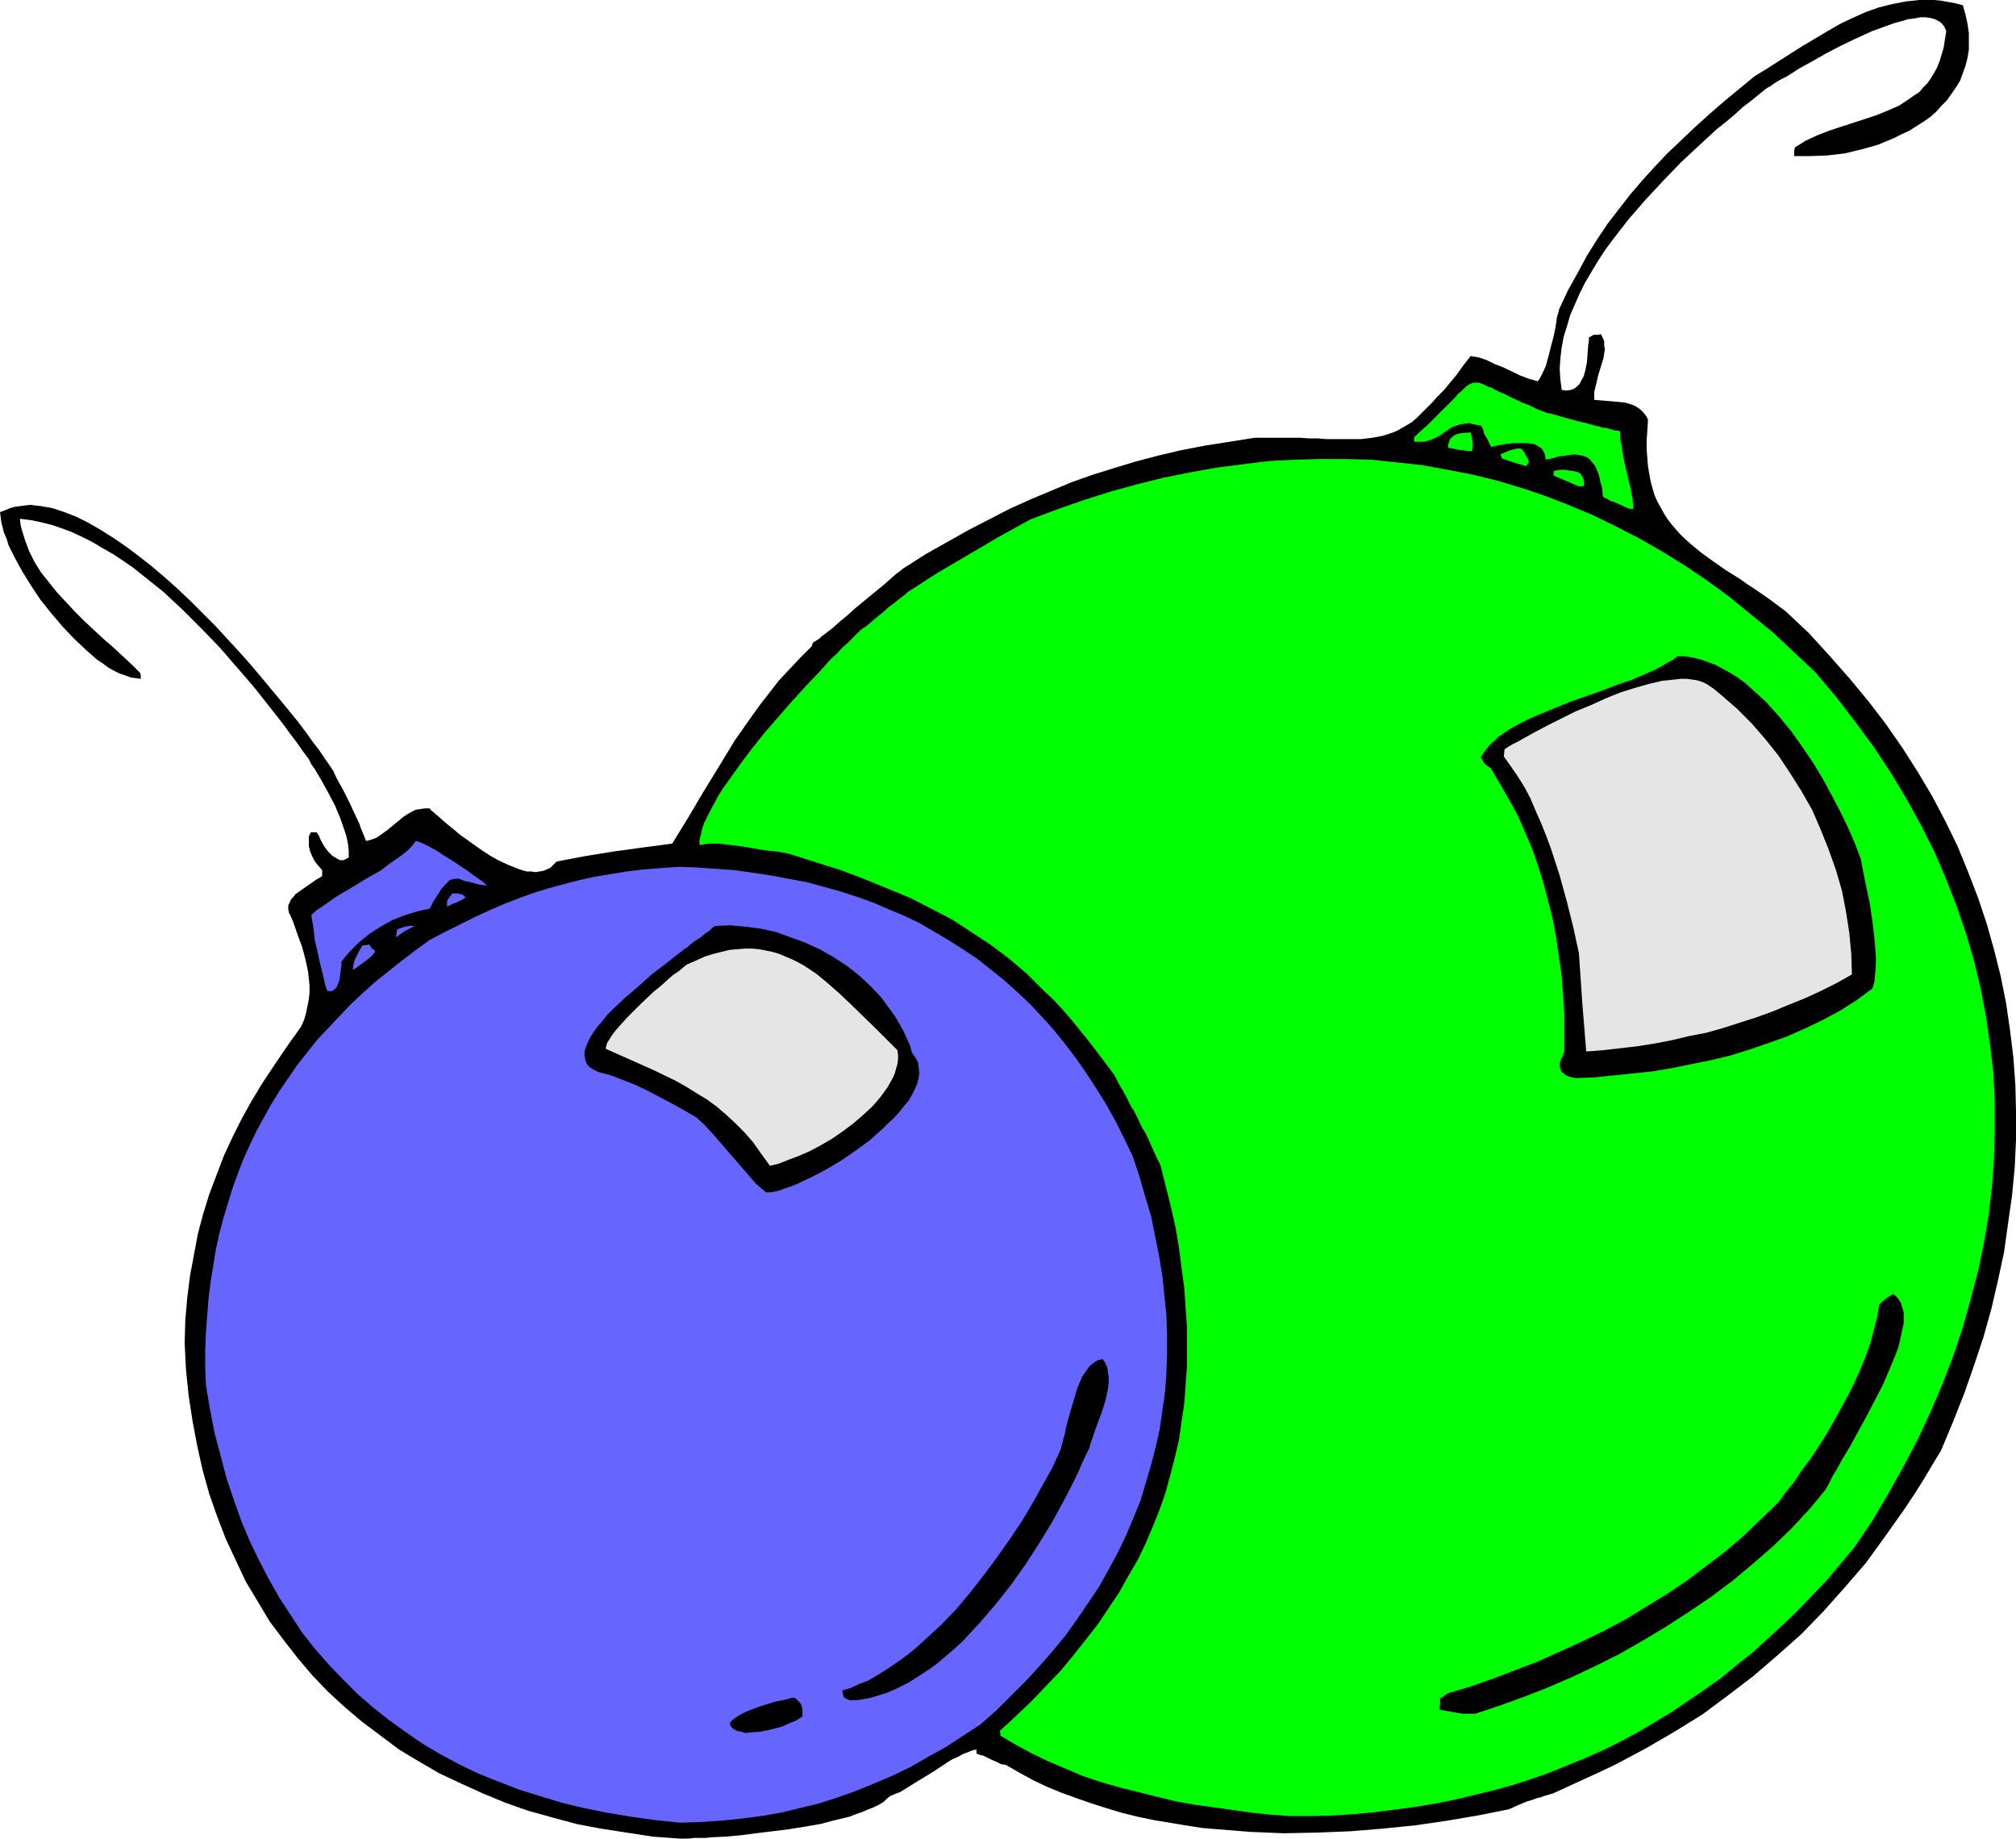
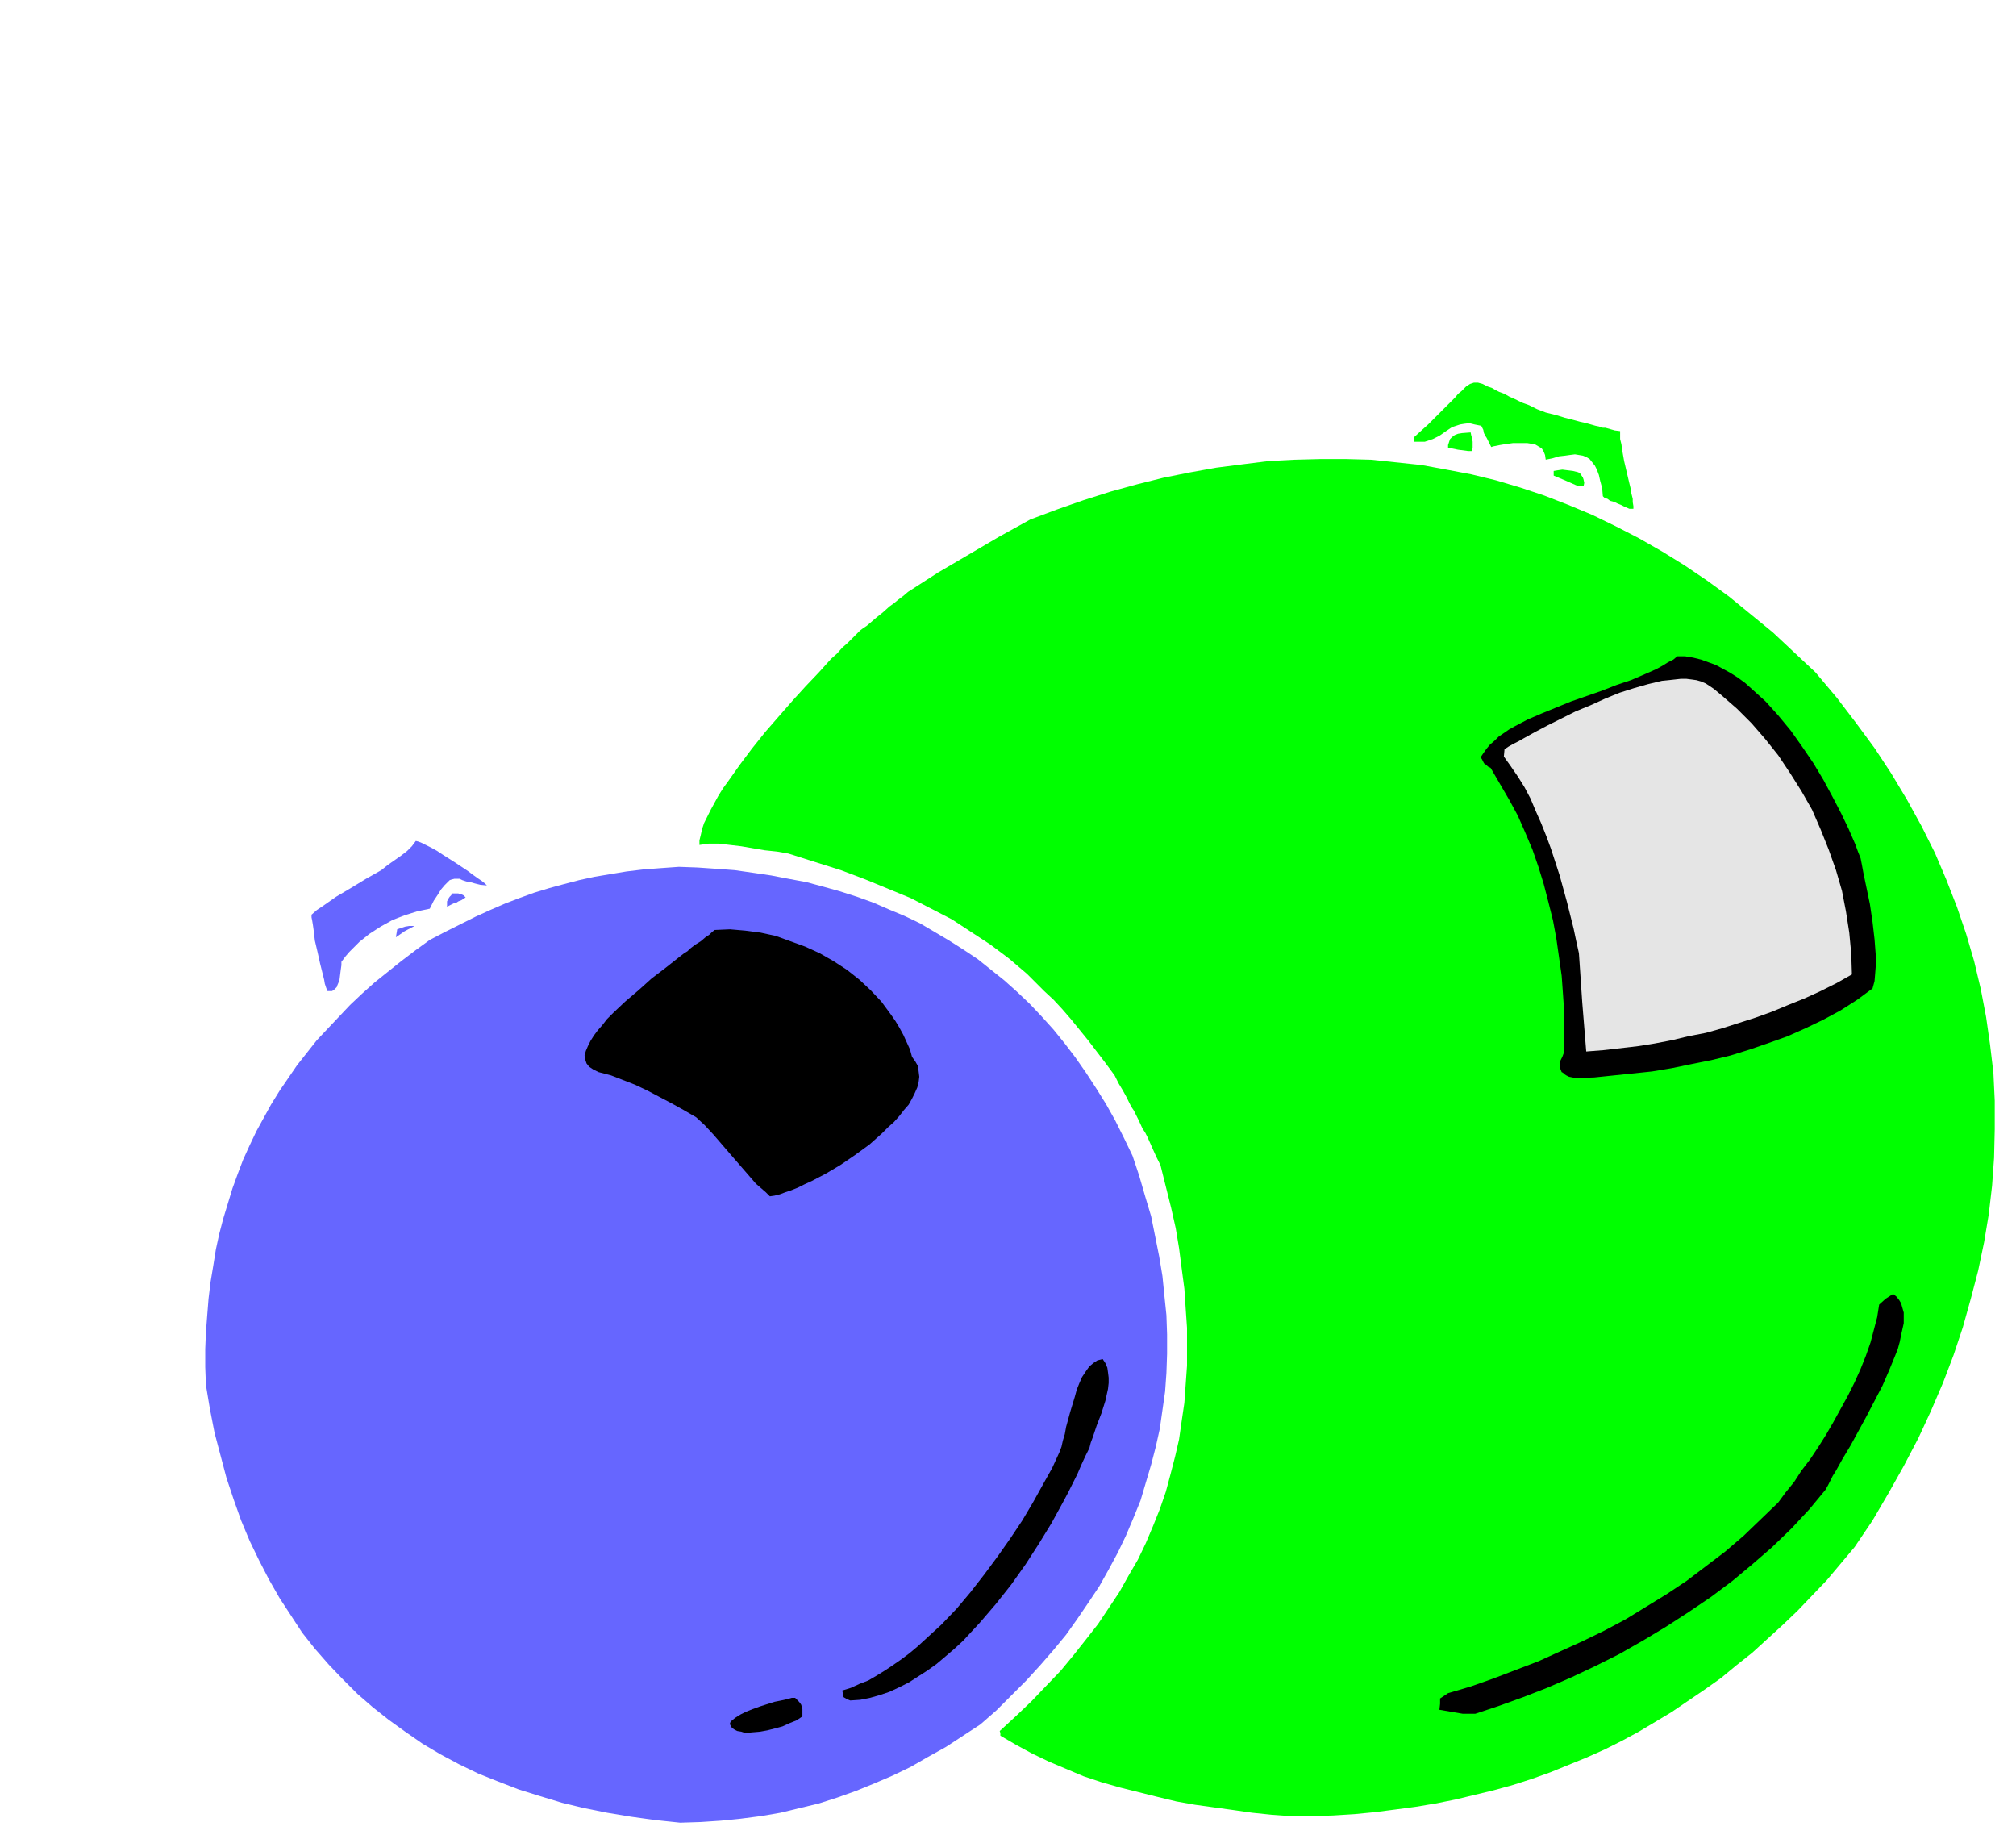
<svg xmlns="http://www.w3.org/2000/svg" xmlns:ns1="http://sodipodi.sourceforge.net/DTD/sodipodi-0.dtd" xmlns:ns2="http://www.inkscape.org/namespaces/inkscape" version="1.0" width="129.766mm" height="118.323mm" id="svg18" ns1:docname="Ornaments 17.wmf">
  <ns1:namedview id="namedview18" pagecolor="#ffffff" bordercolor="#000000" borderopacity="0.25" ns2:showpageshadow="2" ns2:pageopacity="0.0" ns2:pagecheckerboard="0" ns2:deskcolor="#d1d1d1" ns2:document-units="mm" />
  <defs id="defs1">
    <pattern id="WMFhbasepattern" patternUnits="userSpaceOnUse" width="6" height="6" x="0" y="0" />
  </defs>
-   <path style="fill:#000000;fill-opacity:1;fill-rule:evenodd;stroke:none" d="m 165.478,447.205 -6.626,-0.485 -6.302,-0.969 -6.302,-0.969 -5.979,-1.131 -5.979,-1.616 -5.818,-1.616 -5.494,-1.939 -5.494,-2.262 -5.333,-2.423 -5.171,-2.423 -5.01,-2.908 -4.848,-2.908 -4.525,-3.393 -4.525,-3.393 -4.202,-3.554 -4.04,-3.716 -3.878,-4.039 -3.555,-4.201 -3.394,-4.362 -3.394,-4.524 -2.909,-4.847 -2.909,-4.847 -2.424,-5.17 -2.424,-5.17 -2.101,-5.493 -1.939,-5.493 -1.616,-5.816 -1.293,-5.816 -1.131,-5.978 -0.97,-6.301 -0.646,-6.301 -0.323,-6.463 0.162,-5.655 0.485,-5.493 0.646,-5.17 0.97,-5.17 0.97,-5.17 1.293,-4.847 1.454,-4.685 1.778,-4.685 1.778,-4.685 2.101,-4.524 2.262,-4.524 2.424,-4.362 2.747,-4.524 2.909,-4.362 3.07,-4.524 3.232,-4.524 0.808,-1.777 0.485,-1.777 0.323,-1.616 0.323,-1.616 0.162,-1.616 v -1.616 l -0.162,-1.616 -0.162,-1.616 -0.646,-3.07 -0.808,-3.07 -1.131,-3.07 -1.131,-3.231 -0.485,-1.131 -0.485,-0.969 -0.162,-0.808 v -0.969 l 0.323,-0.646 0.323,-0.808 0.646,-0.646 0.485,-0.646 1.616,-1.131 1.616,-1.131 1.616,-1.131 1.616,-0.969 v -1.454 l -0.97,-1.131 -0.808,-0.969 -0.646,-1.292 -0.485,-1.131 -0.323,-1.292 v -1.131 -1.292 l 0.485,-0.969 h 1.454 l 0.162,0.323 0.323,0.485 0.485,1.131 0.808,1.454 0.97,1.292 1.131,1.131 0.646,0.323 0.485,0.323 0.646,0.323 h 0.808 l 0.646,-0.323 0.646,-0.323 v -1.616 l -0.162,-1.616 -0.323,-1.616 -0.485,-1.616 -1.131,-3.231 -1.293,-3.07 -1.616,-3.07 -1.616,-2.908 -1.616,-2.747 -0.808,-1.131 -0.646,-1.292 -1.454,-1.939 -1.454,-2.1 -1.616,-2.1 -1.616,-2.262 -3.555,-4.524 -3.717,-4.685 -4.04,-4.685 -4.202,-4.847 -4.525,-4.685 -4.525,-4.524 -4.686,-4.362 -4.848,-3.877 -2.424,-1.939 -2.586,-1.777 -2.424,-1.616 -2.586,-1.454 -2.424,-1.454 -2.586,-1.292 -2.424,-1.131 -2.586,-0.969 -2.424,-0.808 -2.586,-0.646 -2.424,-0.485 -2.586,-0.323 0.162,1.454 0.323,1.292 0.808,2.585 0.97,2.585 1.293,2.585 1.616,2.585 1.939,2.423 1.939,2.423 2.101,2.262 2.262,2.423 2.262,2.262 4.686,4.362 2.424,2.1 2.262,2.1 2.262,2.1 0.97,0.969 0.97,0.969 0.162,0.646 v 0.808 l -1.131,-0.162 -1.293,-0.162 -1.293,-0.485 -1.454,-0.485 -1.293,-0.646 -1.454,-0.808 -1.293,-0.969 -1.454,-0.969 -2.747,-2.423 -2.909,-2.747 -2.747,-2.908 -2.747,-3.231 -2.586,-3.231 -2.262,-3.393 -2.101,-3.393 -1.778,-3.231 -1.616,-3.231 -0.485,-1.616 -0.646,-1.454 -0.323,-1.292 -0.323,-1.292 -0.162,-1.292 L 0,124.565 l 1.293,-0.485 1.131,-0.485 1.131,-0.323 1.293,-0.162 1.293,-0.162 1.293,-0.162 1.131,0.162 1.454,0.162 2.747,0.485 2.909,0.969 2.909,1.131 2.909,1.454 3.07,1.777 3.07,1.939 3.07,2.1 3.232,2.423 3.07,2.423 3.232,2.747 3.07,2.747 3.07,2.908 5.979,5.978 5.656,6.139 2.747,3.07 2.586,3.07 2.424,2.908 2.424,2.908 2.262,2.747 2.101,2.585 1.939,2.585 1.616,2.262 1.616,2.1 1.293,1.939 1.131,1.616 0.97,1.454 0.808,1.777 0.808,1.454 0.808,1.454 0.646,1.292 0.485,0.969 0.485,0.969 0.808,1.777 1.454,3.07 0.323,0.969 0.323,0.808 0.485,1.131 0.485,1.292 0.808,-0.162 0.97,-0.323 0.808,-0.323 0.97,-0.646 1.778,-1.292 1.939,-1.616 1.778,-1.454 0.97,-0.646 1.131,-0.646 0.97,-0.485 1.131,-0.162 0.97,-0.162 h 1.293 l 0.323,0.485 0.646,0.485 0.485,0.485 0.646,0.485 1.616,1.454 1.778,1.454 1.939,1.616 2.262,1.616 2.262,1.616 2.424,1.616 2.262,1.292 2.424,1.131 2.424,0.969 0.97,0.323 1.131,0.323 h 1.131 l 0.97,0.162 0.97,-0.162 0.97,-0.162 0.808,-0.323 0.97,-0.485 0.646,-0.646 0.808,-0.808 6.787,-1.292 6.949,-1.131 7.11,-0.969 7.272,-0.969 3.878,-6.301 3.717,-6.301 3.878,-6.301 3.717,-6.139 4.202,-5.978 2.101,-2.908 4.525,-5.816 2.586,-2.747 2.586,-2.747 2.747,-2.747 0.162,-0.485 0.162,-0.485 h 0.162 l 0.162,-0.162 0.323,-0.162 0.485,-0.323 0.485,-0.323 0.485,-0.485 1.293,-0.969 1.454,-1.131 1.616,-1.454 1.778,-1.454 1.778,-1.616 3.717,-3.07 1.778,-1.454 1.778,-1.454 1.454,-1.292 1.454,-1.292 1.131,-0.808 0.323,-0.323 0.485,-0.323 5.333,-3.393 5.171,-2.908 5.171,-2.908 5.01,-2.585 5.01,-2.585 5.01,-2.262 5.01,-2.1 5.01,-2.1 5.01,-1.777 5.171,-1.616 5.333,-1.616 5.494,-1.454 5.494,-1.292 5.818,-1.131 6.141,-0.969 6.141,-0.969 h 5.818 2.747 2.424 l 2.262,0.162 h 2.101 l 2.101,0.162 h 1.939 1.778 3.232 1.454 l 2.747,-0.323 2.586,-0.485 2.424,-0.808 1.131,-0.485 1.131,-0.646 1.131,-0.646 1.293,-0.808 1.131,-0.969 1.131,-1.131 1.293,-1.293 1.293,-1.292 1.293,-1.454 1.616,-1.616 1.454,-1.777 1.616,-1.939 1.616,-2.262 1.778,-2.262 1.939,0.323 1.939,0.646 1.939,0.969 2.101,0.808 4.04,1.939 2.101,0.808 2.262,0.646 0.485,-0.646 0.485,-0.969 0.485,-0.969 0.485,-1.131 0.646,-2.262 0.646,-2.585 0.646,-2.423 0.485,-2.423 0.323,-2.262 0.323,-0.969 0.162,-0.808 2.101,-4.524 2.424,-4.362 2.262,-4.201 2.424,-3.877 2.586,-3.877 2.747,-3.554 2.747,-3.554 2.909,-3.393 3.07,-3.393 3.07,-3.231 3.232,-3.07 3.394,-3.231 3.394,-3.07 3.717,-3.231 3.717,-3.07 3.717,-3.07 2.909,-1.777 5.818,-3.716 3.07,-1.939 5.979,-3.554 3.07,-1.777 3.07,-1.454 3.232,-1.454 3.232,-1.131 3.232,-0.808 3.394,-0.646 L 467.023,0 h 1.778 1.778 l 1.616,0.162 1.778,0.323 1.778,0.323 1.778,0.485 0.646,2.262 0.485,2.262 0.323,2.262 v 1.939 2.1 l -0.323,1.939 -0.485,1.939 -0.646,1.777 -0.646,1.777 -0.97,1.616 -1.131,1.616 -1.131,1.616 -1.293,1.292 -1.293,1.454 -1.454,1.292 -1.616,1.131 -1.778,1.131 -1.778,1.131 -1.778,0.808 -1.939,0.969 -1.939,0.808 -1.939,0.808 -4.04,1.131 -4.04,0.969 -4.202,0.485 -4.202,0.162 h -1.939 -1.939 v -1.131 l 0.162,-0.969 2.586,-1.616 2.747,-1.292 2.909,-1.131 2.909,-0.969 5.979,-1.939 2.909,-0.969 2.747,-1.131 2.586,-1.131 2.424,-1.616 1.131,-0.808 1.293,-0.808 0.97,-1.131 0.97,-0.969 0.808,-1.131 0.808,-1.292 0.808,-1.454 0.646,-1.616 0.485,-1.616 0.485,-1.616 0.323,-2.1 0.323,-1.939 -0.485,-1.131 -0.646,-0.808 -0.646,-0.485 -0.97,-0.485 -1.131,-0.323 -1.131,-0.162 h -1.293 l -1.616,0.323 -1.454,0.162 -1.616,0.485 -1.778,0.485 -1.778,0.646 -3.555,1.292 -3.878,1.777 -3.717,1.777 -3.717,1.939 -3.394,1.939 -1.778,0.969 -1.454,0.808 -1.454,0.969 -1.293,0.808 -1.293,0.646 -1.131,0.646 -0.97,0.646 -0.646,0.485 -0.646,0.323 -0.485,0.323 -1.778,1.454 -1.778,1.454 -1.939,1.454 -1.939,1.777 -2.101,1.777 -2.262,1.777 -4.202,3.877 -4.525,4.201 -4.363,4.524 -4.363,4.685 -4.202,4.847 -3.878,5.008 -1.778,2.423 -1.778,2.747 -1.454,2.423 -1.616,2.747 -1.293,2.585 -1.131,2.585 -1.131,2.585 -0.808,2.747 -0.808,2.585 -0.485,2.585 -0.323,2.747 -0.162,2.423 0.162,2.585 0.323,2.585 1.131,0.162 1.131,-0.162 0.808,-0.323 0.646,-0.485 0.646,-0.646 0.485,-0.969 0.485,-0.808 0.323,-1.131 0.485,-2.262 0.162,-2.262 0.162,-2.1 0.162,-0.969 v -0.808 l 0.646,-0.323 0.485,-0.323 h 0.646 0.485 l 0.646,-0.162 0.485,0.969 0.323,0.808 v 0.969 l 0.162,0.969 -0.162,0.969 -0.162,1.131 -0.646,2.1 -0.646,2.1 -0.485,2.1 -0.485,1.939 v 0.969 0.969 l 1.939,0.162 3.717,0.323 1.778,0.162 1.616,0.485 0.808,0.323 0.808,0.485 0.646,0.485 0.646,0.646 0.646,0.808 0.485,0.969 -0.162,2.585 -0.162,2.262 v 2.423 l 0.162,2.1 0.162,1.939 0.323,1.939 0.323,1.777 0.485,1.777 0.485,1.616 0.646,1.454 0.808,1.454 0.808,1.454 0.808,1.292 0.97,1.292 2.101,2.423 2.424,2.262 2.747,2.262 2.909,2.1 3.232,2.262 3.394,2.1 1.778,1.292 1.778,1.131 3.717,2.585 3.878,2.908 5.494,5.17 5.01,5.493 4.848,5.493 4.686,5.655 4.202,5.493 4.04,5.816 3.717,5.816 3.555,5.978 3.232,6.139 2.909,5.978 2.586,6.301 2.424,6.301 2.101,6.301 1.778,6.301 1.616,6.463 1.293,6.462 0.97,6.624 0.808,6.624 0.485,6.624 0.162,6.624 v 6.786 l -0.323,6.786 -0.646,6.786 -0.97,6.786 -0.97,6.947 -1.454,6.786 -1.616,6.947 -1.939,6.947 -2.262,6.786 -2.424,6.947 -2.747,6.947 -2.909,6.947 -2.262,3.716 -2.101,3.554 -2.262,3.554 -2.262,3.393 -4.686,6.624 -4.686,6.462 -5.171,5.978 -5.171,5.816 -5.333,5.493 -5.818,5.17 -5.818,5.008 -6.141,4.685 -6.302,4.685 -6.787,4.201 -6.949,4.039 -7.272,3.877 -3.717,1.777 -3.878,1.777 -3.878,1.777 -3.878,1.777 -1.131,0.323 -1.131,0.323 -0.808,0.323 -0.808,0.162 -1.293,0.485 -1.131,0.323 -1.939,0.808 -1.131,0.485 -0.646,0.323 -0.808,0.323 -7.272,1.454 -7.595,1.292 -7.757,1.131 -7.918,0.808 -7.918,0.646 -8.08,0.323 -8.08,0.162 -8.08,-0.323 -8.08,-0.646 -3.878,-0.323 -4.04,-0.646 -3.878,-0.646 -3.878,-0.646 -3.878,-0.808 -3.878,-0.969 -3.717,-1.131 -3.555,-1.131 -3.717,-1.292 -3.555,-1.292 -3.555,-1.454 -3.394,-1.616 -3.232,-1.777 -3.394,-1.939 -1.131,-0.162 -0.97,-0.485 -1.778,-0.808 -1.616,-0.808 -0.808,-0.162 -0.808,-0.323 v -0.969 l -0.97,0.162 -1.131,0.485 -1.293,0.485 -1.131,0.646 -1.454,0.646 -1.293,0.808 -2.909,1.939 -2.909,1.777 -2.909,1.777 -1.293,0.808 -1.293,0.808 -1.293,0.485 -1.131,0.485 -0.808,0.646 -0.808,0.808 -1.131,0.646 -1.293,0.646 -1.293,0.485 -1.454,0.646 -1.454,0.485 -1.616,0.646 -3.394,0.808 -3.717,0.969 -3.717,0.646 -4.04,0.646 -3.878,0.485 -4.04,0.485 -3.717,0.485 -3.555,0.323 -3.394,0.162 -1.616,0.162 h -1.454 -1.293 l -1.293,0.162 z" id="path1" />
  <path style="fill:#6666ff;fill-opacity:1;fill-rule:evenodd;stroke:none" d="m 165.478,443.327 -6.141,-0.646 -5.818,-0.808 -5.818,-0.969 -5.656,-1.131 -5.333,-1.292 -5.333,-1.616 -5.171,-1.616 -5.01,-1.939 -4.848,-1.939 -4.686,-2.262 -4.525,-2.423 -4.363,-2.585 -4.202,-2.908 -4.04,-2.908 -3.878,-3.07 -3.717,-3.231 -3.555,-3.554 -3.394,-3.554 -3.394,-3.877 -3.07,-3.877 -2.747,-4.201 -2.747,-4.201 -2.586,-4.524 -2.424,-4.685 -2.262,-4.685 -2.101,-5.008 -1.778,-5.008 -1.778,-5.332 -1.454,-5.493 -1.454,-5.493 -1.131,-5.816 -0.97,-5.816 -0.162,-4.362 v -4.362 l 0.162,-4.039 0.323,-4.201 0.323,-4.039 0.485,-4.039 0.646,-3.877 0.646,-4.039 0.808,-3.716 0.97,-3.716 1.131,-3.716 1.131,-3.716 1.293,-3.554 1.293,-3.393 1.616,-3.554 1.616,-3.393 1.778,-3.231 1.778,-3.231 2.101,-3.393 2.101,-3.07 2.101,-3.07 2.424,-3.07 2.424,-3.07 2.586,-2.747 2.747,-2.908 2.747,-2.908 2.909,-2.747 3.07,-2.747 3.232,-2.585 3.232,-2.585 3.394,-2.585 3.555,-2.585 3.717,-1.939 3.878,-1.939 3.555,-1.777 3.555,-1.616 3.717,-1.616 3.394,-1.292 3.555,-1.292 3.717,-1.131 3.555,-0.969 3.717,-0.969 3.717,-0.808 3.878,-0.646 3.878,-0.646 4.04,-0.485 4.202,-0.323 4.525,-0.323 4.525,0.162 4.686,0.323 4.363,0.323 4.525,0.646 4.363,0.646 4.202,0.808 4.363,0.808 4.202,1.131 4.04,1.131 4.04,1.292 4.04,1.454 3.717,1.616 3.878,1.616 3.717,1.777 3.555,2.1 3.555,2.1 3.555,2.262 3.394,2.262 3.232,2.585 3.232,2.585 3.07,2.747 3.07,2.908 2.909,3.07 2.909,3.231 2.747,3.393 2.586,3.393 2.586,3.716 2.424,3.716 2.424,3.877 2.262,4.039 2.101,4.201 2.101,4.362 1.616,4.847 1.454,5.008 1.454,4.847 0.97,4.847 0.97,4.847 0.808,4.847 0.485,4.847 0.485,4.685 0.162,4.685 v 4.685 l -0.162,4.685 -0.323,4.524 -0.646,4.524 -0.646,4.524 -0.97,4.362 -1.131,4.362 -1.293,4.362 -1.293,4.362 -1.778,4.362 -1.778,4.201 -1.939,4.039 -2.262,4.201 -2.262,4.039 -2.586,3.877 -2.747,4.039 -2.747,3.877 -3.07,3.716 -3.232,3.716 -3.394,3.716 -3.555,3.554 -3.717,3.716 -3.878,3.393 -4.202,2.747 -4.202,2.747 -4.363,2.423 -4.202,2.423 -4.363,2.1 -4.525,1.939 -4.363,1.777 -4.525,1.616 -4.525,1.454 -4.686,1.131 -4.686,1.131 -4.686,0.808 -5.01,0.646 -4.848,0.485 -4.848,0.323 z" id="path2" />
  <path style="fill:#00ff00;fill-opacity:1;fill-rule:evenodd;stroke:none" d="m 313.827,441.712 -4.525,-0.323 -4.686,-0.485 -4.525,-0.646 -4.686,-0.646 -4.686,-0.646 -4.525,-0.808 -4.686,-1.131 -4.525,-1.131 -4.525,-1.131 -4.525,-1.292 -4.363,-1.454 -4.202,-1.777 -4.202,-1.777 -4.04,-1.939 -3.878,-2.1 -3.878,-2.262 v -0.646 l -0.162,-0.485 4.04,-3.716 3.717,-3.554 3.555,-3.716 3.555,-3.716 3.07,-3.716 3.07,-3.877 2.909,-3.716 2.586,-3.877 2.586,-3.877 2.262,-4.039 2.262,-3.877 1.939,-4.039 1.778,-4.201 1.616,-4.039 1.454,-4.201 1.131,-4.201 1.131,-4.362 0.97,-4.201 0.646,-4.524 0.646,-4.362 0.323,-4.524 0.323,-4.524 v -4.524 -4.685 l -0.323,-4.685 -0.323,-4.847 -0.646,-4.847 -0.646,-5.008 -0.808,-4.847 -1.131,-5.008 -1.293,-5.17 -1.293,-5.17 -0.97,-1.939 -0.808,-1.777 -0.646,-1.454 -0.646,-1.454 -0.646,-1.292 -0.646,-0.969 -0.97,-2.1 -1.131,-2.262 -0.646,-0.969 -0.646,-1.292 -0.646,-1.292 -0.808,-1.454 -0.97,-1.616 -0.97,-1.939 -2.262,-3.07 -2.101,-2.747 -2.101,-2.747 -2.101,-2.585 -2.101,-2.585 -2.101,-2.423 -2.101,-2.262 -2.262,-2.1 -2.101,-2.1 -2.101,-2.1 -4.363,-3.716 -4.525,-3.393 -4.686,-3.07 -4.686,-3.07 -5.01,-2.585 -5.01,-2.585 -5.494,-2.262 -5.494,-2.262 -5.979,-2.262 -6.141,-1.939 -6.626,-2.1 -2.747,-0.485 -3.07,-0.323 -5.656,-0.969 -2.747,-0.323 -2.747,-0.323 h -2.424 l -1.131,0.162 -1.131,0.162 v -1.131 l 0.323,-1.292 0.323,-1.454 0.485,-1.454 0.808,-1.616 0.808,-1.616 0.97,-1.777 0.97,-1.777 1.131,-1.777 1.293,-1.777 2.747,-3.877 2.909,-3.877 3.232,-4.039 3.232,-3.716 3.394,-3.877 3.232,-3.554 3.232,-3.393 1.454,-1.616 1.454,-1.616 1.454,-1.292 1.293,-1.454 1.293,-1.131 1.131,-1.131 0.97,-0.969 0.97,-0.969 0.646,-0.485 0.97,-0.646 1.131,-0.969 1.131,-0.969 1.616,-1.292 1.616,-1.454 1.131,-0.808 0.97,-0.808 1.293,-0.969 1.131,-0.969 7.272,-4.685 7.434,-4.362 7.434,-4.362 7.595,-4.201 6.464,-2.423 6.464,-2.262 6.626,-2.1 6.464,-1.777 6.464,-1.616 6.464,-1.292 6.302,-1.131 6.302,-0.808 6.464,-0.808 6.302,-0.323 6.302,-0.162 h 6.141 l 6.141,0.162 6.141,0.646 6.141,0.646 6.141,1.131 5.979,1.131 5.979,1.454 5.979,1.777 5.818,1.939 5.818,2.262 5.818,2.423 5.656,2.747 5.656,2.908 5.656,3.231 5.494,3.393 5.494,3.716 5.333,3.877 5.333,4.362 5.333,4.362 5.171,4.847 5.171,4.847 5.171,6.139 4.686,6.139 4.525,6.139 4.04,6.139 3.878,6.462 3.555,6.463 3.232,6.463 2.747,6.462 2.586,6.624 2.262,6.624 1.939,6.624 1.616,6.786 1.293,6.786 0.97,6.786 0.808,6.786 0.323,6.786 v 6.947 l -0.162,6.947 -0.485,6.786 -0.808,6.947 -1.131,6.786 -1.454,6.947 -1.778,6.786 -1.939,6.947 -2.262,6.786 -2.586,6.786 -2.909,6.786 -3.07,6.624 -3.555,6.786 -3.717,6.624 -3.878,6.624 -4.363,6.462 -3.394,4.039 -3.394,4.039 -3.555,3.716 -3.555,3.716 -3.555,3.393 -3.717,3.393 -3.717,3.393 -3.878,3.07 -3.717,3.07 -3.878,2.747 -4.04,2.747 -4.04,2.747 -4.04,2.423 -4.04,2.423 -4.202,2.262 -4.202,2.1 -4.363,1.939 -4.363,1.777 -4.363,1.777 -4.525,1.616 -4.525,1.454 -4.686,1.292 -4.686,1.131 -4.686,1.131 -4.848,0.969 -4.848,0.808 -4.848,0.646 -5.01,0.646 -5.01,0.485 -5.171,0.323 -5.171,0.162 z" id="path3" />
  <path style="fill:#000000;fill-opacity:1;fill-rule:evenodd;stroke:none" d="m 181.315,421.516 -0.97,-0.323 -0.97,-0.162 -0.646,-0.323 -0.485,-0.323 -0.323,-0.323 -0.162,-0.323 -0.162,-0.323 v -0.323 l 0.162,-0.323 0.323,-0.323 0.808,-0.646 1.293,-0.808 1.293,-0.646 1.616,-0.646 1.778,-0.646 3.555,-1.131 1.616,-0.323 1.454,-0.323 1.131,-0.323 h 0.485 0.323 l 0.485,0.485 0.485,0.485 0.485,0.646 0.162,0.485 0.162,0.646 v 0.808 0.969 l -1.454,0.969 -1.616,0.646 -1.778,0.808 -1.778,0.485 -1.939,0.485 -1.778,0.323 -1.939,0.162 z" id="path4" />
  <path style="fill:#000000;fill-opacity:1;fill-rule:evenodd;stroke:none" d="m 355.843,416.831 -5.656,-0.969 0.162,-1.454 v -1.292 l 0.97,-0.646 0.97,-0.646 5.494,-1.616 5.494,-1.939 5.494,-2.1 5.494,-2.1 5.333,-2.423 5.333,-2.423 5.333,-2.585 5.171,-2.747 5.01,-3.07 5.01,-3.07 4.848,-3.231 4.686,-3.554 4.686,-3.554 4.525,-3.877 4.202,-4.039 4.202,-4.039 1.778,-2.423 2.101,-2.585 1.778,-2.747 2.101,-2.747 1.939,-2.908 1.939,-3.07 1.778,-3.07 1.778,-3.231 1.778,-3.231 1.616,-3.231 1.454,-3.231 1.293,-3.231 1.131,-3.231 0.808,-3.07 0.808,-3.07 0.485,-3.07 1.616,-1.454 1.778,-1.131 0.808,0.646 0.646,0.808 0.485,0.808 0.323,1.131 0.323,1.131 v 1.131 1.454 l -0.323,1.454 -0.323,1.454 -0.323,1.616 -0.485,1.777 -0.646,1.616 -1.454,3.554 -1.616,3.716 -1.939,3.716 -1.939,3.716 -1.939,3.554 -1.939,3.554 -1.939,3.231 -0.808,1.454 -0.808,1.454 -0.808,1.292 -0.646,1.292 -0.485,0.969 -0.646,1.131 -3.878,4.685 -4.363,4.685 -4.686,4.524 -4.848,4.201 -4.848,4.039 -5.171,3.877 -5.494,3.716 -5.494,3.554 -5.656,3.393 -5.656,3.231 -5.818,2.908 -5.818,2.747 -5.979,2.585 -5.818,2.262 -5.818,2.1 -5.818,1.939 z" id="path5" />
  <path style="fill:#000000;fill-opacity:1;fill-rule:evenodd;stroke:none" d="m 206.848,413.6 -0.808,-0.323 -0.808,-0.485 -0.323,-1.616 2.101,-0.646 2.101,-0.969 2.101,-0.808 1.939,-1.131 2.101,-1.292 1.939,-1.292 2.101,-1.454 1.939,-1.454 1.939,-1.616 1.939,-1.777 3.878,-3.554 3.717,-3.877 3.394,-4.039 3.394,-4.362 3.232,-4.362 3.07,-4.362 2.909,-4.362 2.586,-4.362 2.424,-4.362 2.262,-4.039 1.778,-3.877 0.485,-1.292 0.323,-1.454 0.485,-1.616 0.323,-1.777 0.97,-3.554 1.131,-3.716 0.485,-1.777 0.646,-1.616 0.646,-1.454 0.97,-1.454 0.808,-1.131 0.97,-0.808 0.97,-0.646 1.293,-0.323 0.646,0.969 0.485,1.131 0.162,1.131 0.162,1.292 v 1.292 l -0.162,1.454 -0.323,1.454 -0.323,1.454 -0.97,3.07 -1.131,2.908 -0.485,1.454 -0.485,1.454 -0.485,1.292 -0.323,1.292 -0.97,1.939 -0.97,2.1 -0.97,2.262 -1.131,2.262 -1.131,2.262 -1.293,2.423 -2.747,5.008 -3.07,5.008 -3.232,5.008 -3.555,5.008 -3.717,4.685 -3.878,4.524 -2.101,2.262 -1.939,2.1 -2.101,1.939 -2.262,1.939 -2.101,1.777 -2.262,1.616 -2.262,1.454 -2.262,1.454 -2.262,1.131 -2.424,1.131 -2.424,0.808 -2.262,0.646 -2.424,0.485 z" id="path6" />
-   <path style="fill:#000000;fill-opacity:1;fill-rule:evenodd;stroke:none" d="m 186.325,290.005 -2.424,-2.1 -2.101,-2.423 -4.202,-4.847 -4.04,-4.685 -2.101,-2.262 -2.101,-1.939 -3.07,-1.777 -2.909,-1.616 -3.07,-1.616 -2.747,-1.454 -3.07,-1.454 -2.909,-1.131 -2.909,-1.131 -3.07,-0.808 -1.293,-0.646 -0.97,-0.646 -0.646,-0.808 -0.323,-0.969 -0.162,-0.969 v -0.969 l 0.323,-1.131 0.485,-1.131 0.646,-1.292 0.808,-1.292 0.97,-1.292 1.131,-1.292 1.131,-1.454 1.454,-1.454 2.909,-2.747 3.232,-2.747 3.232,-2.908 3.394,-2.585 3.07,-2.423 1.454,-1.131 0.808,-0.485 0.646,-0.646 1.293,-0.969 1.293,-0.808 1.131,-0.969 0.97,-0.646 0.646,-0.646 0.646,-0.485 3.717,-0.162 3.717,0.323 3.717,0.485 3.717,0.808 3.555,1.292 3.555,1.292 3.555,1.616 3.394,1.939 3.232,2.1 3.07,2.423 2.747,2.585 2.586,2.747 2.262,3.07 1.131,1.616 0.97,1.616 0.97,1.777 0.808,1.777 0.808,1.777 0.485,1.777 0.808,1.131 0.646,1.131 0.162,1.292 0.162,1.292 -0.162,1.292 -0.323,1.292 -0.646,1.454 -0.646,1.292 -0.808,1.454 -1.131,1.292 -1.131,1.454 -1.293,1.454 -1.454,1.292 -1.454,1.454 -3.07,2.747 -3.555,2.585 -3.555,2.423 -3.555,2.1 -3.394,1.777 -1.778,0.808 -1.616,0.808 -1.616,0.646 -1.454,0.485 -1.293,0.485 -1.293,0.323 -1.131,0.162 z" id="path7" />
-   <path style="fill:#e5e5e5;fill-opacity:1;fill-rule:evenodd;stroke:none" d="m 187.294,283.542 -2.101,-2.908 -1.939,-2.747 -2.101,-2.423 -2.262,-2.262 -2.262,-2.1 -2.262,-1.939 -2.424,-1.777 -2.424,-1.454 -2.586,-1.616 -2.586,-1.454 -5.333,-2.585 -5.818,-2.585 -2.909,-1.292 -2.909,-1.292 v -0.323 l 0.162,-0.485 0.162,-0.646 0.323,-0.485 0.808,-1.292 0.97,-1.292 1.293,-1.454 1.454,-1.616 3.07,-3.07 3.394,-3.231 1.616,-1.292 1.616,-1.454 1.454,-1.292 1.454,-0.969 1.131,-0.969 0.808,-0.646 2.262,-0.969 2.101,-0.969 2.101,-0.646 1.939,-0.485 1.939,-0.485 1.939,-0.162 1.778,-0.162 h 1.778 l 1.778,0.162 1.616,0.323 1.616,0.323 1.616,0.485 3.07,1.292 1.616,0.808 1.454,0.808 2.909,1.939 2.747,2.262 2.747,2.423 2.747,2.585 5.656,5.493 5.818,5.816 0.162,1.131 v 1.131 l -0.162,1.131 -0.323,1.131 -0.323,1.131 -0.485,1.131 -1.293,2.262 -1.616,2.262 -1.939,2.262 -2.262,2.1 -2.424,2.1 -2.586,1.939 -2.586,1.777 -2.747,1.616 -2.747,1.454 -2.586,1.131 -2.586,0.969 -2.424,0.969 z" id="path8" />
+   <path style="fill:#000000;fill-opacity:1;fill-rule:evenodd;stroke:none" d="m 186.325,290.005 -2.424,-2.1 -2.101,-2.423 -4.202,-4.847 -4.04,-4.685 -2.101,-2.262 -2.101,-1.939 -3.07,-1.777 -2.909,-1.616 -3.07,-1.616 -2.747,-1.454 -3.07,-1.454 -2.909,-1.131 -2.909,-1.131 -3.07,-0.808 -1.293,-0.646 -0.97,-0.646 -0.646,-0.808 -0.323,-0.969 -0.162,-0.969 l 0.323,-1.131 0.485,-1.131 0.646,-1.292 0.808,-1.292 0.97,-1.292 1.131,-1.292 1.131,-1.454 1.454,-1.454 2.909,-2.747 3.232,-2.747 3.232,-2.908 3.394,-2.585 3.07,-2.423 1.454,-1.131 0.808,-0.485 0.646,-0.646 1.293,-0.969 1.293,-0.808 1.131,-0.969 0.97,-0.646 0.646,-0.646 0.646,-0.485 3.717,-0.162 3.717,0.323 3.717,0.485 3.717,0.808 3.555,1.292 3.555,1.292 3.555,1.616 3.394,1.939 3.232,2.1 3.07,2.423 2.747,2.585 2.586,2.747 2.262,3.07 1.131,1.616 0.97,1.616 0.97,1.777 0.808,1.777 0.808,1.777 0.485,1.777 0.808,1.131 0.646,1.131 0.162,1.292 0.162,1.292 -0.162,1.292 -0.323,1.292 -0.646,1.454 -0.646,1.292 -0.808,1.454 -1.131,1.292 -1.131,1.454 -1.293,1.454 -1.454,1.292 -1.454,1.454 -3.07,2.747 -3.555,2.585 -3.555,2.423 -3.555,2.1 -3.394,1.777 -1.778,0.808 -1.616,0.808 -1.616,0.646 -1.454,0.485 -1.293,0.485 -1.293,0.323 -1.131,0.162 z" id="path7" />
  <path style="fill:#000000;fill-opacity:1;fill-rule:evenodd;stroke:none" d="m 383.315,262.216 -0.808,-0.162 -0.808,-0.162 -0.646,-0.323 -0.485,-0.323 -0.323,-0.323 -0.323,-0.162 -0.323,-0.808 -0.162,-0.808 0.162,-1.131 0.485,-0.969 0.485,-1.292 v -4.685 -4.524 l -0.323,-4.685 -0.323,-4.524 -0.646,-4.524 -0.646,-4.524 -0.808,-4.362 -1.131,-4.524 -1.131,-4.362 -1.293,-4.201 -1.454,-4.201 -1.778,-4.201 -1.778,-4.039 -2.101,-3.877 -2.262,-3.877 -2.262,-3.877 -0.646,-0.323 -0.323,-0.323 -0.646,-0.485 -0.323,-0.646 -0.162,-0.323 -0.323,-0.485 0.646,-0.969 0.808,-1.131 0.808,-0.969 1.131,-0.969 0.97,-0.969 2.586,-1.777 1.454,-0.808 3.07,-1.616 3.394,-1.454 3.555,-1.454 3.555,-1.454 7.434,-2.585 3.717,-1.454 3.394,-1.131 3.394,-1.454 2.909,-1.292 1.454,-0.808 1.293,-0.808 1.293,-0.646 0.97,-0.808 h 1.939 l 1.939,0.323 1.939,0.485 1.778,0.646 1.778,0.646 1.778,0.969 1.778,0.969 1.778,1.131 1.778,1.292 1.616,1.454 3.394,3.07 3.07,3.393 3.07,3.716 2.747,3.877 2.747,4.039 2.424,4.039 2.262,4.201 2.101,4.039 1.778,3.716 1.616,3.716 0.646,1.777 0.646,1.616 0.323,1.616 0.323,1.777 0.808,3.877 0.808,3.877 0.646,4.362 0.485,4.201 0.323,4.201 v 1.939 l -0.162,2.1 -0.162,1.939 -0.485,1.777 -3.717,2.747 -4.04,2.585 -4.202,2.262 -4.363,2.1 -4.363,1.939 -4.525,1.616 -4.686,1.616 -4.686,1.454 -4.686,1.131 -4.848,0.969 -4.686,0.969 -4.848,0.808 -4.686,0.485 -4.686,0.485 -4.686,0.485 z" id="path9" />
  <path style="fill:#e5e5e5;fill-opacity:1;fill-rule:evenodd;stroke:none" d="m 385.9,255.753 -0.97,-11.956 -0.808,-11.956 -0.646,-2.908 -0.646,-3.07 -1.616,-6.462 -1.778,-6.463 -2.101,-6.463 -1.131,-3.07 -1.293,-3.231 -1.293,-2.908 -1.293,-3.07 -1.454,-2.747 -1.616,-2.585 -1.778,-2.585 -1.616,-2.262 0.162,-1.777 0.97,-0.646 1.131,-0.646 1.293,-0.646 1.131,-0.646 2.909,-1.616 3.07,-1.616 3.232,-1.616 3.555,-1.777 3.555,-1.454 3.555,-1.616 3.555,-1.454 3.555,-1.131 3.394,-0.969 3.394,-0.808 1.616,-0.162 2.909,-0.323 h 1.454 l 1.293,0.162 1.131,0.162 1.131,0.323 1.131,0.485 1.939,1.292 1.939,1.616 3.717,3.231 3.555,3.554 3.232,3.716 3.232,4.039 2.909,4.362 2.747,4.362 2.586,4.524 2.101,4.847 1.939,4.847 1.778,5.008 1.454,5.008 0.97,5.008 0.808,5.17 0.485,5.17 0.162,5.008 -3.717,2.1 -3.878,1.939 -3.878,1.777 -4.04,1.616 -3.878,1.616 -4.04,1.454 -4.04,1.292 -4.04,1.292 -4.04,1.131 -4.202,0.808 -4.04,0.969 -4.202,0.808 -4.04,0.646 -4.202,0.485 -4.202,0.485 z" id="path10" />
  <path style="fill:#6666ff;fill-opacity:1;fill-rule:evenodd;stroke:none" d="m 79.669,241.051 -0.323,-0.808 -0.323,-0.969 -0.162,-0.969 -0.323,-1.292 -0.646,-2.585 -0.646,-2.908 -0.646,-2.747 -0.162,-1.454 -0.162,-1.292 -0.162,-1.131 -0.162,-0.969 -0.162,-0.808 v -0.646 l 1.293,-1.131 1.454,-0.969 1.616,-1.131 1.616,-1.131 3.555,-2.1 3.717,-2.262 3.717,-2.1 1.616,-1.292 1.616,-1.131 1.616,-1.131 1.454,-1.131 1.131,-1.131 0.97,-1.292 0.646,0.162 0.808,0.323 0.97,0.485 1.293,0.646 1.454,0.808 1.454,0.969 3.07,1.939 2.909,1.939 1.293,0.969 1.131,0.808 0.97,0.646 0.808,0.646 0.162,0.162 0.323,0.323 v 0 l -1.616,-0.162 -1.293,-0.323 -1.131,-0.323 -0.97,-0.162 -0.97,-0.323 -0.646,-0.323 h -0.808 -0.485 l -0.646,0.162 -0.485,0.162 -0.646,0.646 -0.646,0.646 -0.808,0.969 -0.808,1.292 -0.97,1.454 -0.485,0.969 -0.485,0.969 -3.07,0.646 -3.07,0.969 -2.909,1.131 -2.909,1.616 -2.747,1.777 -2.424,1.939 -2.424,2.423 -0.97,1.131 -0.97,1.292 v 0.808 l -0.162,1.131 -0.162,1.292 -0.162,1.292 -0.485,1.131 -0.162,0.485 -0.323,0.323 -0.323,0.323 -0.485,0.323 h -0.646 z" id="path11" />
-   <path style="fill:#6666ff;fill-opacity:1;fill-rule:evenodd;stroke:none" d="m 85.81,235.881 0.162,-0.969 0.162,-0.969 0.323,-0.808 0.323,-0.646 0.646,-1.292 0.808,-1.292 h 0.646 l 0.97,-0.162 0.646,0.969 0.485,0.323 0.323,0.485 -0.323,0.323 -0.485,0.646 -0.808,0.646 -0.808,0.646 -1.778,1.292 -0.646,0.485 z" id="path12" />
  <path style="fill:#6666ff;fill-opacity:1;fill-rule:evenodd;stroke:none" d="m 96.313,227.965 0.323,-1.939 0.97,-0.323 0.97,-0.323 0.97,-0.162 h 0.646 0.646 l -2.424,1.292 z" id="path13" />
  <path style="fill:#6666ff;fill-opacity:1;fill-rule:evenodd;stroke:none" d="m 108.757,220.533 v -0.646 -0.646 l 0.323,-0.646 0.323,-0.485 0.323,-0.323 0.323,-0.485 h 0.808 0.646 l 0.323,0.162 h 0.323 l 0.646,0.323 0.485,0.485 -0.485,0.323 -0.485,0.323 -0.808,0.323 -0.485,0.323 -0.646,0.162 -0.646,0.323 z" id="path14" />
  <path style="fill:#00ff00;fill-opacity:1;fill-rule:evenodd;stroke:none" d="m 396.404,123.757 -1.131,-0.485 -0.97,-0.485 -0.808,-0.323 -0.646,-0.323 -0.485,-0.162 -0.646,-0.162 -0.646,-0.485 -0.485,-0.162 -0.323,-0.162 -0.323,-0.323 -0.162,-1.939 -0.485,-1.777 -0.323,-1.454 -0.485,-1.292 -0.485,-0.969 -0.646,-0.808 -0.646,-0.808 -0.808,-0.485 -0.808,-0.323 -0.97,-0.162 -0.97,-0.162 -1.293,0.162 -1.131,0.162 -1.454,0.162 -1.616,0.485 -1.616,0.323 -0.162,-1.131 -0.323,-0.808 -0.485,-0.808 -0.808,-0.485 -0.808,-0.485 -0.97,-0.162 -0.97,-0.162 h -1.293 -2.101 l -2.262,0.323 -0.97,0.162 -0.808,0.162 -0.808,0.162 -0.485,0.162 -0.323,-0.646 -0.323,-0.646 -0.485,-0.969 -0.323,-0.485 -0.323,-0.646 -0.162,-0.808 -0.485,-0.969 -1.616,-0.323 -1.293,-0.323 -1.293,0.162 -0.97,0.162 -0.97,0.323 -0.97,0.323 -1.454,0.969 -1.616,1.131 -1.616,0.808 -0.97,0.323 -0.97,0.323 h -1.131 -1.454 v -0.646 -0.485 l 1.778,-1.616 1.616,-1.454 1.454,-1.454 1.131,-1.131 1.293,-1.293 0.97,-0.969 0.97,-0.969 0.808,-0.808 0.646,-0.808 0.808,-0.646 1.131,-1.131 0.485,-0.323 0.485,-0.323 0.97,-0.323 h 0.97 l 1.131,0.323 0.646,0.323 0.646,0.323 0.97,0.323 0.808,0.485 0.97,0.485 1.293,0.485 1.131,0.646 1.454,0.646 1.616,0.808 1.778,0.646 1.939,0.969 2.101,0.808 2.586,0.646 2.101,0.646 1.939,0.485 1.778,0.485 1.454,0.323 1.131,0.323 1.131,0.323 0.808,0.162 0.97,0.323 h 0.646 l 1.131,0.323 1.131,0.323 1.293,0.162 v 0.969 0.969 l 0.323,1.292 0.162,1.292 0.485,2.747 0.646,2.747 0.646,2.747 0.323,1.292 0.162,1.131 0.323,1.292 v 0.808 l 0.162,0.969 v 0.646 z" id="path15" />
  <path style="fill:#00ff00;fill-opacity:1;fill-rule:evenodd;stroke:none" d="m 383.961,118.264 -2.909,-1.292 -3.07,-1.292 v -1.131 l 0.97,-0.162 1.131,-0.162 1.293,0.162 1.293,0.162 1.293,0.323 0.485,0.323 0.323,0.485 0.323,0.485 0.162,0.485 0.162,0.808 -0.162,0.808 z" id="path16" />
-   <path style="fill:#00ff00;fill-opacity:1;fill-rule:evenodd;stroke:none" d="m 370.872,113.255 -2.747,-0.808 -2.747,-0.969 -0.162,-0.485 -0.162,-0.485 2.262,-0.969 1.293,-0.323 0.808,-0.162 0.808,0.162 0.485,0.646 0.323,0.485 0.162,0.485 0.323,0.323 0.162,0.485 0.323,0.808 -0.323,0.323 -0.162,0.323 -0.323,0.323 v 0 z" id="path17" />
  <path style="fill:#00ff00;fill-opacity:1;fill-rule:evenodd;stroke:none" d="m 357.136,109.701 -2.424,-0.323 -2.424,-0.485 v -0.646 l 0.162,-0.485 0.323,-0.969 0.485,-0.485 0.646,-0.485 0.808,-0.323 0.97,-0.162 2.101,-0.162 0.162,0.808 0.162,0.485 0.162,0.969 v 1.454 l -0.162,0.808 z" id="path18" />
</svg>